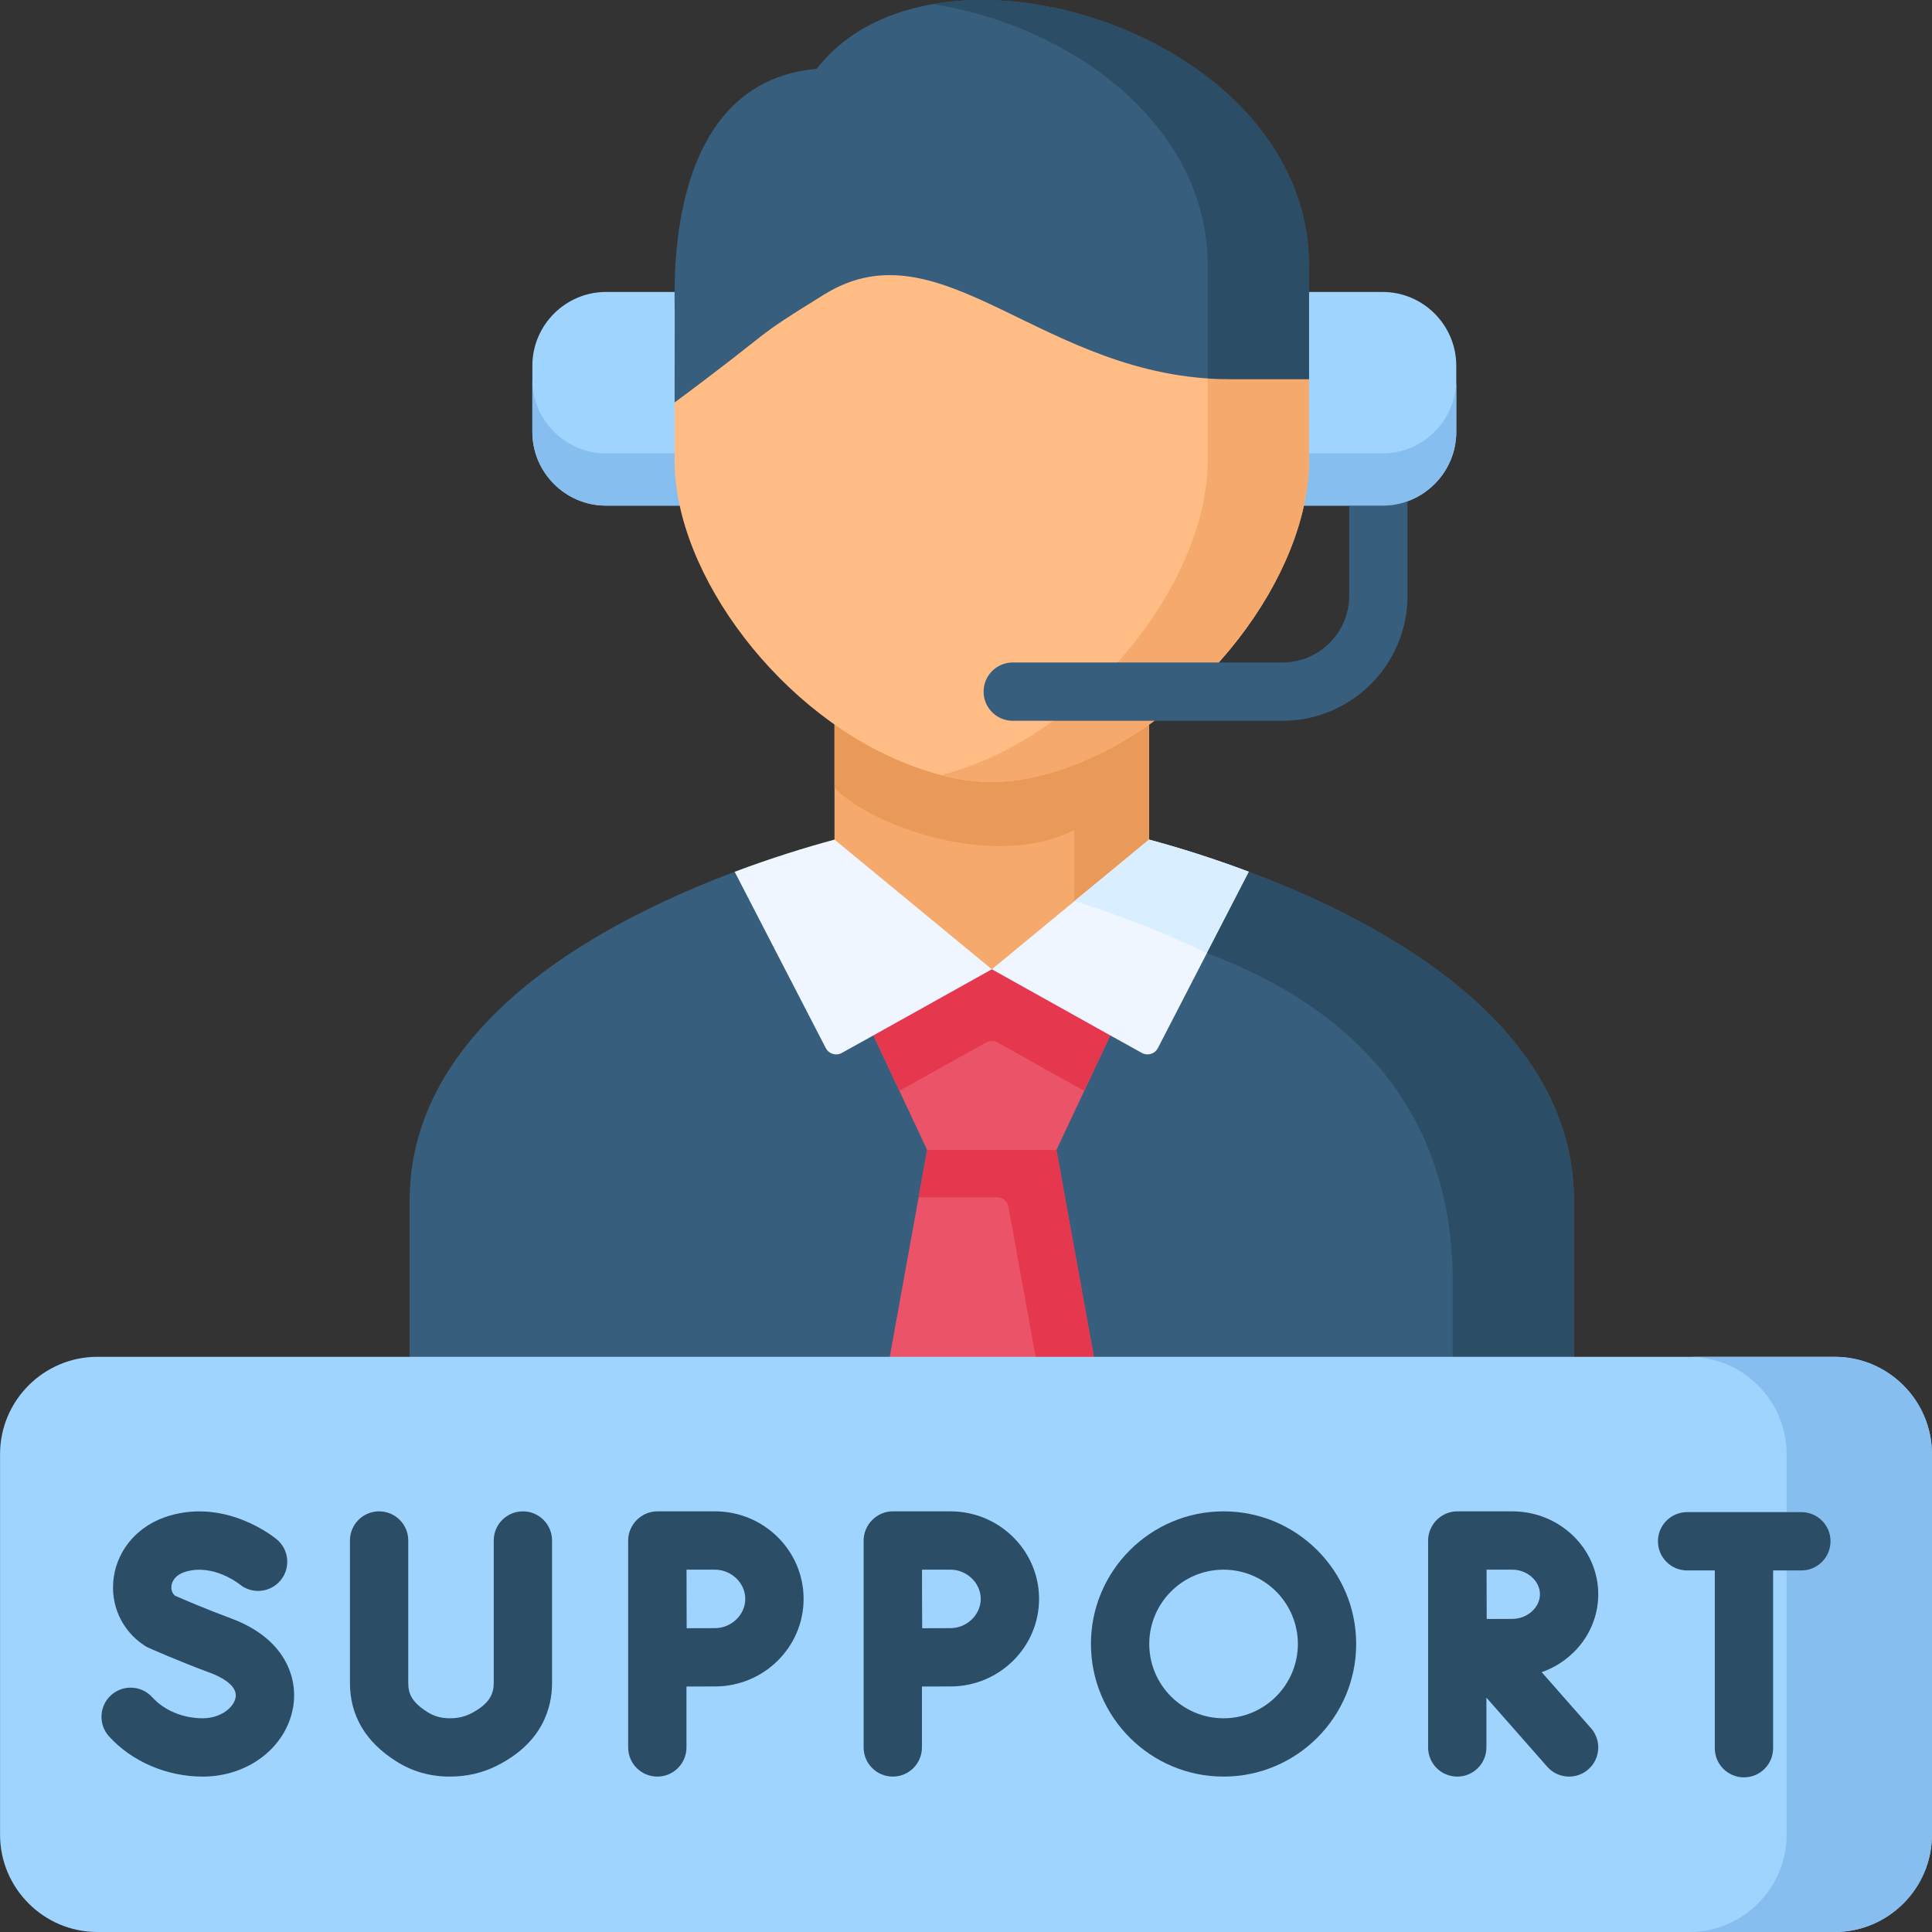
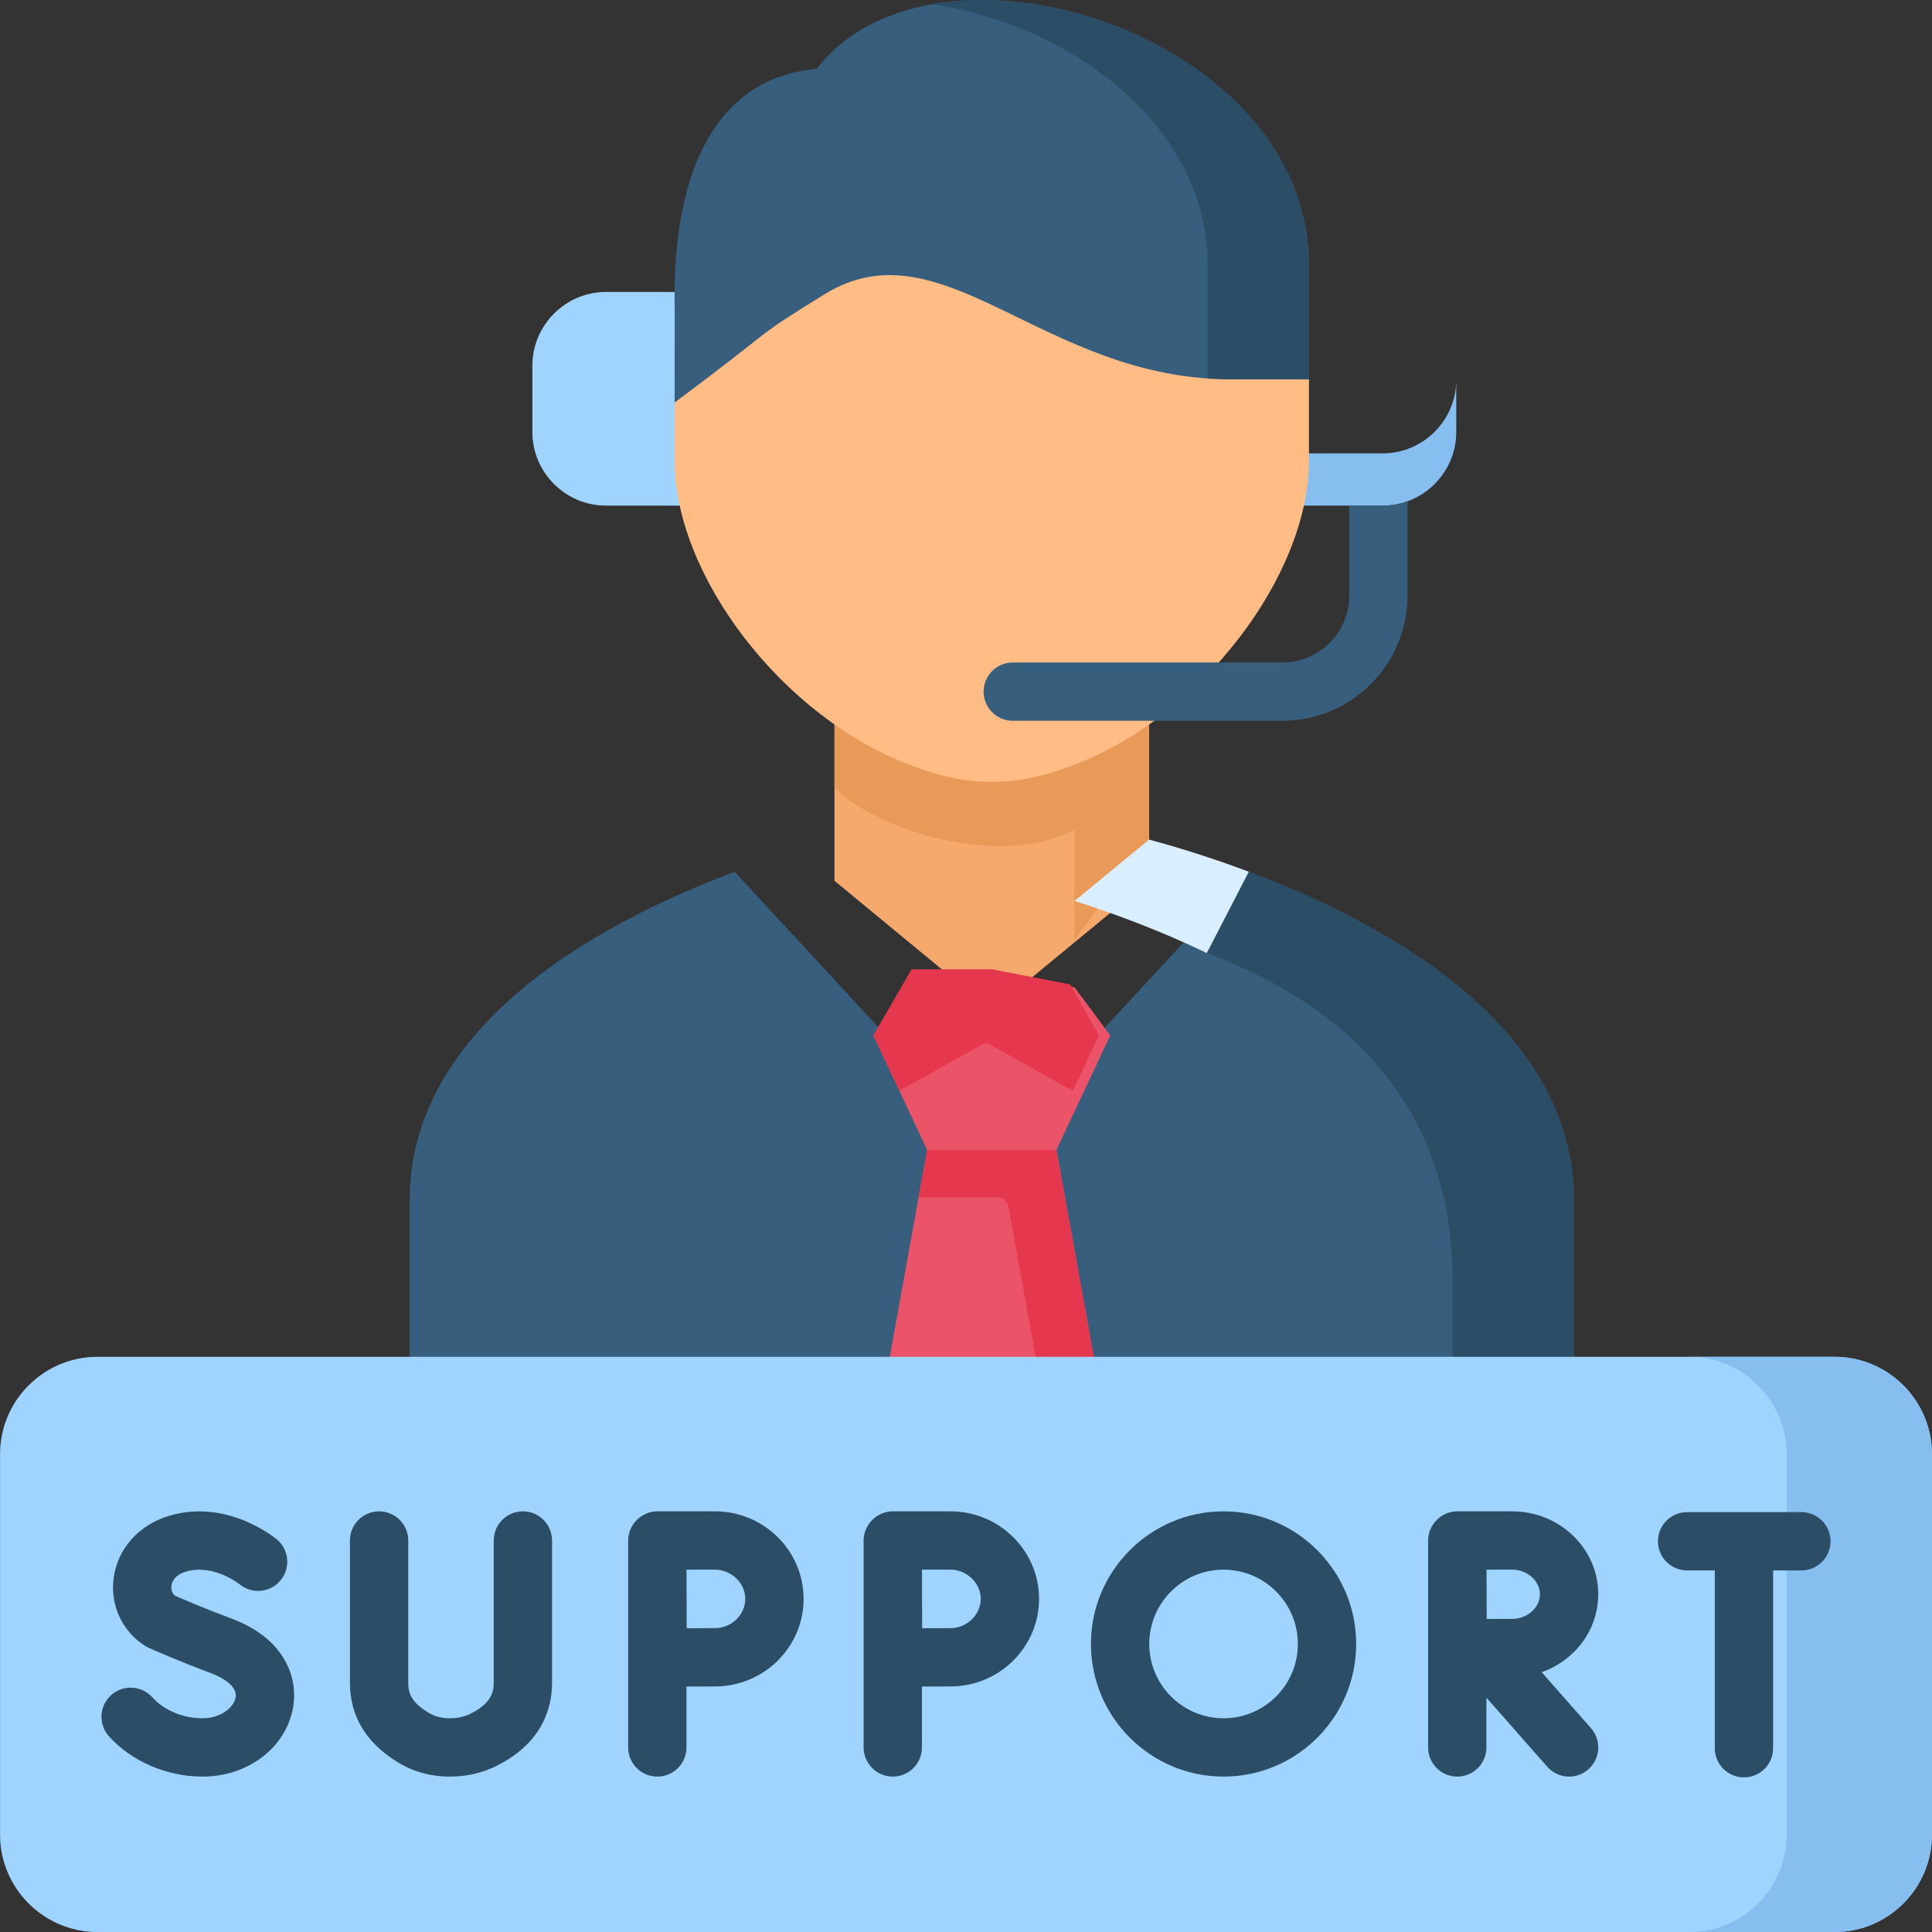
<svg xmlns="http://www.w3.org/2000/svg" id="Capa_1" height="512" viewBox="0 0 512 512" width="512">
  <rect x="0" y="0" width="512" height="512" fill="#333333" stroke="none" />
  <g>
    <g>
      <path clip-rule="evenodd" d="m160.588 77.373c-10.716 0-19.506 8.789-19.506 19.535v17.579c0 10.746 8.789 19.506 19.506 19.506h19.535c24.061-27.303 12.614-48.912-1.372-56.621h-18.163z" fill="#9fd4fe" fill-rule="evenodd" />
    </g>
    <g>
-       <path clip-rule="evenodd" d="m345.542 133.993h12.013l7.515 2.677s5.065-1.975 7.935-3.827c7.521-2.717 12.921-9.943 12.921-18.357v-17.578c0-10.746-8.76-19.535-19.506-19.535h-19.535c-15.096 6.891-17.52 44.765-1.343 56.62z" fill="#9fd4fe" fill-rule="evenodd" />
-     </g>
+       </g>
    <g>
-       <path clip-rule="evenodd" d="m141.083 114.487c0 10.746 8.789 19.506 19.506 19.506h19.535c4.234-4.789 7.358-9.432 9.578-13.841h-10.922-18.192c-10.716 0-19.506-8.789-19.506-19.506v13.841z" fill="#85beef" fill-rule="evenodd" />
-     </g>
+       </g>
    <g>
      <path clip-rule="evenodd" d="m346.886 120.152h-10.396c1.781 5.753 4.789 10.717 9.052 13.841h19.739 1.139c10.746 0 19.506-8.789 19.506-19.506v-13.841c0 10.717-8.76 19.506-19.506 19.506h-1.139z" fill="#85beef" fill-rule="evenodd" />
    </g>
    <g>
      <path clip-rule="evenodd" d="m284.222 194.615c-7.738 2.891-14.571 4.322-21.375 4.322-6.833 0-13.666-1.431-21.404-4.322-7.066-2.628-13.899-6.278-20.294-10.688v49.496l36.15 29.814h11.067l16.41-13.52 8.76-7.213 10.979-9.081v-49.496c-6.365 4.409-13.197 8.06-20.293 10.688z" fill="#f5a96c" fill-rule="evenodd" />
    </g>
    <g>
      <path clip-rule="evenodd" d="m262.847 198.936c-6.833 0-13.666-1.431-21.404-4.322-7.066-2.628-13.899-6.278-20.294-10.688v24.762c8.585 9.607 41.99 22.339 63.54 11.242v29.23l19.827-26.661v-27.653-10.921c-6.366 4.409-13.198 8.059-20.294 10.688-7.738 2.893-14.571 4.323-21.375 4.323z" fill="#ea9a58" fill-rule="evenodd" />
    </g>
    <g>
      <path clip-rule="evenodd" d="m244.539 380.8 18.309-76.039-68.153-73.732c-12.352 4.643-25.492 10.571-37.697 17.9-20.469 12.323-38.311 28.675-45.289 49.7-2.044 6.103-3.154 12.615-3.154 19.535v53.146c-.438 7.563 1.372 9.49 8.789 9.49h93.411z" fill="#375e7d" fill-rule="evenodd" />
    </g>
    <g>
      <path clip-rule="evenodd" d="m417.112 318.164c0-44.94-47.042-72.448-86.141-87.136l-68.124 73.732 20.207 76.039h125.269c7.446 0 9.227-1.927 8.789-9.49z" fill="#375e7d" fill-rule="evenodd" />
    </g>
    <g>
      <path clip-rule="evenodd" d="m293.712 380.8-13.753-76.039-17.112-9.257-17.14 9.257-13.753 76.039h30.893z" fill="#eb5468" fill-rule="evenodd" />
    </g>
    <g>
      <path clip-rule="evenodd" d="m262.847 295.504-17.141 9.257-2.248 12.527h20.75c1.494 0 2.775 1.069 3.041 2.54l11.045 60.972h15.418l-13.753-76.039z" fill="#e5384f" fill-rule="evenodd" />
    </g>
    <g>
      <path clip-rule="evenodd" d="m294.238 274.392-9.461-12.726-21.93-4.795-21.27 3.507-10.12 14.014 14.25 30.369h17.14 17.112z" fill="#eb5468" fill-rule="evenodd" />
    </g>
    <g>
-       <path clip-rule="evenodd" d="m262.847 256.871h-21.27l-10.12 17.521 6.891 14.688 11.446-6.395 11.545-6.431c.937-.522 2.078-.521 3.014.003l13.153 7.362 9.811 5.461 6.92-14.688-7.59-13.498z" fill="#e5384f" fill-rule="evenodd" />
+       <path clip-rule="evenodd" d="m262.847 256.871h-21.27l-10.12 17.521 6.891 14.688 11.446-6.395 11.545-6.431l13.153 7.362 9.811 5.461 6.92-14.688-7.59-13.498z" fill="#e5384f" fill-rule="evenodd" />
    </g>
    <g>
-       <path clip-rule="evenodd" d="m262.847 256.871-41.698-34.37c-7.796 2.102-16.907 4.935-26.455 8.527l24.147 46.726c.8 1.548 2.721 2.129 4.245 1.283l8.371-4.646z" fill="#eff6ff" fill-rule="evenodd" />
-     </g>
+       </g>
    <g>
-       <path clip-rule="evenodd" d="m330.971 231.028c-9.548-3.592-18.63-6.424-26.455-8.527l-41.669 34.37 31.39 17.521 8.369 4.645c1.524.846 3.446.264 4.246-1.285z" fill="#eff6ff" fill-rule="evenodd" />
-     </g>
+       </g>
    <g>
      <path clip-rule="evenodd" d="m330.971 231.028c-9.548-3.592-18.63-6.424-26.455-8.527l-10.979 9.052-8.76 7.213c8.264 2.628 17.257 5.899 26.368 9.841 2.92 1.256 5.811 2.599 8.702 3.971z" fill="#d9eeff" fill-rule="evenodd" />
    </g>
    <g>
      <path clip-rule="evenodd" d="m417.112 318.164c0-44.94-47.042-72.448-86.141-87.136l-11.125 21.55c39.099 14.688 65.146 42.195 65.146 87.136v41.086h23.331c7.446 0 9.227-1.927 8.789-9.49z" fill="#2b4d66" fill-rule="evenodd" />
    </g>
    <g>
      <path clip-rule="evenodd" d="m346.886 122.138v-21.638c-11.651-26.573-134.146-90.465-168.105 6.161v15.477c0 30.165 28.353 68.009 63.014 80.857 7.592 2.832 14.308 4.234 21.053 4.234 6.716 0 13.432-1.402 21.053-4.234 34.631-12.848 62.985-50.693 62.985-80.857z" fill="#ffbc85" fill-rule="evenodd" />
    </g>
    <g>
      <path clip-rule="evenodd" d="m346.886 70.335c0-61.702-99.339-92.479-130.437-52.095-40.617 3.592-37.639 57.643-37.639 64.768l-.03 17.492v6.161c28.704-21.317 19.185-15.973 39.683-28.646 31.303-19.331 57.904 22.485 107.544 22.485h20.878v-30.165z" fill="#375e7d" fill-rule="evenodd" />
    </g>
    <g>
-       <path clip-rule="evenodd" d="m303.874 192.483c16.118-11.155 29.375-27.215 36.734-43.685 4.03-8.994 6.278-18.134 6.278-26.66v-21.638c-8.468-7.242-17.695-10.512-26.835-.204v21.842c0 24.12-18.104 53.146-43.099 70.404-6.249 4.322-12.936 7.884-19.885 10.454-2.657.993-5.168 1.781-7.65 2.424 4.643 1.226 9.023 1.81 13.432 1.81 6.716 0 13.432-1.402 21.053-4.234 6.948-2.57 13.694-6.191 19.972-10.513z" fill="#f5a96c" fill-rule="evenodd" />
-     </g>
+       </g>
    <g>
      <path clip-rule="evenodd" d="m320.051 100.296c1.956.146 3.942.204 5.957.204h20.878v-30.165c0-47.306-58.371-76.419-99.631-69.235 35.858 5.49 72.796 31.625 72.796 69.235z" fill="#2b4d66" fill-rule="evenodd" />
    </g>
    <g>
      <path clip-rule="evenodd" d="m25.771 359.571h460.458c14.162 0 25.755 11.593 25.755 25.755v100.919c0 14.162-11.592 25.755-25.755 25.755h-460.458c-14.162 0-25.755-11.593-25.755-25.755v-100.919c.001-14.162 11.593-25.755 25.755-25.755z" fill="#9fd4fe" fill-rule="evenodd" />
    </g>
    <g>
      <path clip-rule="evenodd" d="m511.983 486.245v-100.919c0-14.162-11.592-25.755-25.755-25.755h-38.515c14.162 0 25.755 11.593 25.755 25.755v19.127 81.792c0 14.162-11.592 25.755-25.755 25.755h38.515c14.163 0 25.755-11.593 25.755-25.755z" fill="#85beef" fill-rule="evenodd" />
    </g>
    <g>
      <path d="m53.715 470.815c-9.511 0-18.793-3.986-24.828-10.663-2.862-3.166-2.616-8.051.55-10.912 3.165-2.861 8.051-2.615 10.912.55 3.155 3.489 8.151 5.572 13.365 5.572 4.783 0 8.255-2.863 8.727-5.516.629-3.52-4.923-5.857-6.639-6.49-8.532-3.151-16.112-6.538-16.43-6.681-.368-.165-.722-.358-1.059-.577-6.078-3.96-9.206-10.904-8.162-18.125 1.108-7.664 6.705-13.891 14.607-16.252 15.393-4.649 28.08 5.8 28.613 6.246 3.268 2.744 3.692 7.618.948 10.885-2.731 3.253-7.571 3.689-10.839.987-.204-.162-7.022-5.517-14.275-3.319-3.049.91-3.644 2.864-3.76 3.662-.095.654-.078 1.819.945 2.699 2.028.889 8.175 3.543 14.762 5.977 14.341 5.285 17.929 15.709 16.503 23.701-1.886 10.579-11.955 18.256-23.94 18.256z" fill="#2b4d66" />
    </g>
    <g>
      <path d="m119.182 470.815c-5.237 0-10.045-1.387-14.289-4.124-8.049-5.106-12.155-12.086-12.155-20.714v-37.728c0-4.268 3.459-7.726 7.726-7.726 4.268 0 7.726 3.459 7.726 7.726v37.728c0 2.783.841 5.04 5.027 7.696 1.779 1.147 3.714 1.689 5.964 1.689 2.094 0 3.913-.406 5.564-1.241 5.375-2.712 6.099-5.653 6.099-8.173v-37.699c0-4.268 3.459-7.726 7.726-7.726s7.726 3.459 7.726 7.726v37.699c0 6.663-2.53 15.883-14.583 21.965-3.802 1.924-8.021 2.902-12.531 2.902z" fill="#2b4d66" />
    </g>
    <g fill="#2b4d66">
      <path d="m477.381 400.727h-30.281c-4.268 0-7.726 3.459-7.726 7.726 0 4.268 3.459 7.726 7.726 7.726h7.341v47.113c0 4.268 3.459 7.726 7.726 7.726s7.726-3.459 7.726-7.726v-47.112h7.487c4.268 0 7.726-3.459 7.726-7.726.002-4.268-3.457-7.727-7.725-7.727z" />
      <path d="m423.553 422.499c0-12.118-10.225-21.977-22.794-21.977h-14.57c-4.209 0-7.726 3.52-7.726 7.726v54.84c0 4.268 3.459 7.726 7.726 7.726 4.268 0 7.726-3.459 7.726-7.726v-13.193l16.113 18.299c1.527 1.735 3.659 2.621 5.802 2.621 1.814 0 3.635-.635 5.103-1.928 3.203-2.82 3.513-7.702.693-10.904l-13.062-14.835c8.736-3.079 14.989-11.173 14.989-20.649zm-22.793-6.524c3.979 0 7.341 2.988 7.341 6.524s-3.362 6.524-7.341 6.524c-1.6 0-4.203.009-6.766.02-.011-2.488-.03-10.45-.041-13.068z" />
      <path d="m251.868 400.522h-15.272c-4.21 0-7.726 3.52-7.726 7.726v54.84c0 4.268 3.459 7.726 7.726 7.726 4.268 0 7.726-3.459 7.726-7.726v-16.138c2.824-.012 5.772-.022 7.545-.022 12.955 0 23.494-10.408 23.494-23.203s-10.538-23.203-23.493-23.203zm0 30.954c-1.761 0-4.675.01-7.483.022-.018-2.909-.033-5.954-.033-7.773 0-1.544-.006-4.693-.012-7.75h7.528c4.359 0 8.041 3.549 8.041 7.75s-3.682 7.751-8.041 7.751z" />
      <path d="m189.468 400.522h-15.272c-4.21 0-7.726 3.52-7.726 7.726v54.84c0 4.268 3.459 7.726 7.726 7.726 4.268 0 7.726-3.459 7.726-7.726v-16.138c2.827-.012 5.775-.022 7.545-.022 12.955 0 23.494-10.408 23.494-23.203s-10.538-23.203-23.493-23.203zm0 30.954c-1.761 0-4.68.01-7.494.022-.012-2.91-.022-5.954-.022-7.773 0-1.544-.006-4.693-.012-7.75h7.528c4.359 0 8.041 3.549 8.041 7.75s-3.682 7.751-8.041 7.751z" />
    </g>
    <g>
      <path d="m324.256 470.815c-19.379 0-35.146-15.767-35.146-35.146 0-19.38 15.767-35.147 35.146-35.147s35.145 15.767 35.145 35.147c-.001 19.379-15.766 35.146-35.145 35.146zm0-54.84c-10.859 0-19.693 8.835-19.693 19.694s8.834 19.693 19.693 19.693c10.858 0 19.692-8.834 19.692-19.693s-8.834-19.694-19.692-19.694z" fill="#2b4d66" />
    </g>
    <g>
      <path d="m373.008 132.852v25.003c0 18.275-14.866 33.161-33.131 33.161h-71.484c-4.265 0-7.726-3.461-7.726-7.726 0-4.275 3.461-7.726 7.726-7.726h71.484c9.745 0 17.678-7.953 17.678-17.709v-23.859h8.87c2.308 0 4.523-.402 6.583-1.144z" fill="#375e7d" />
    </g>
  </g>
</svg>